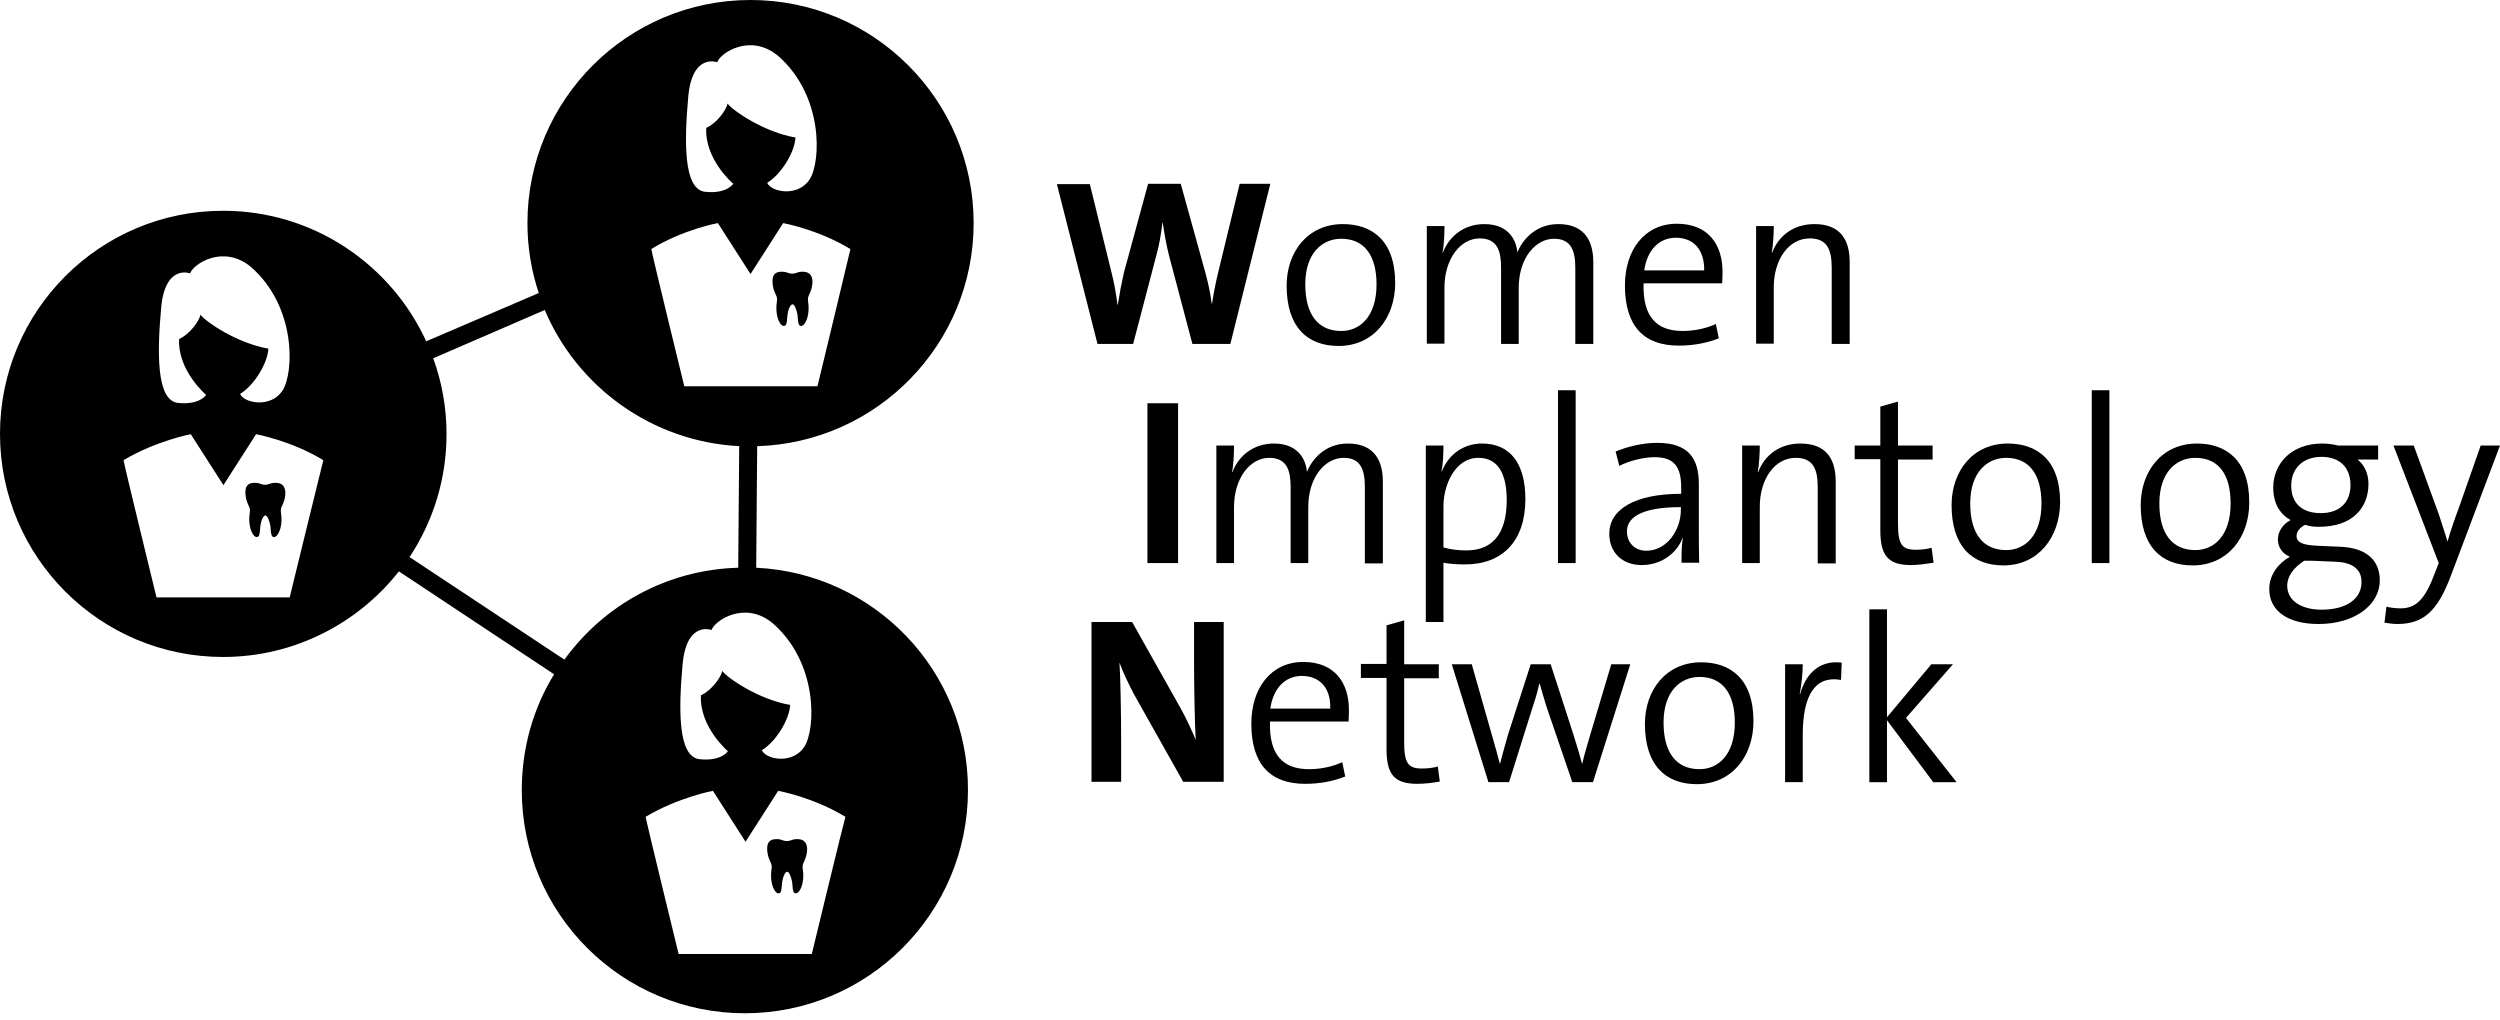
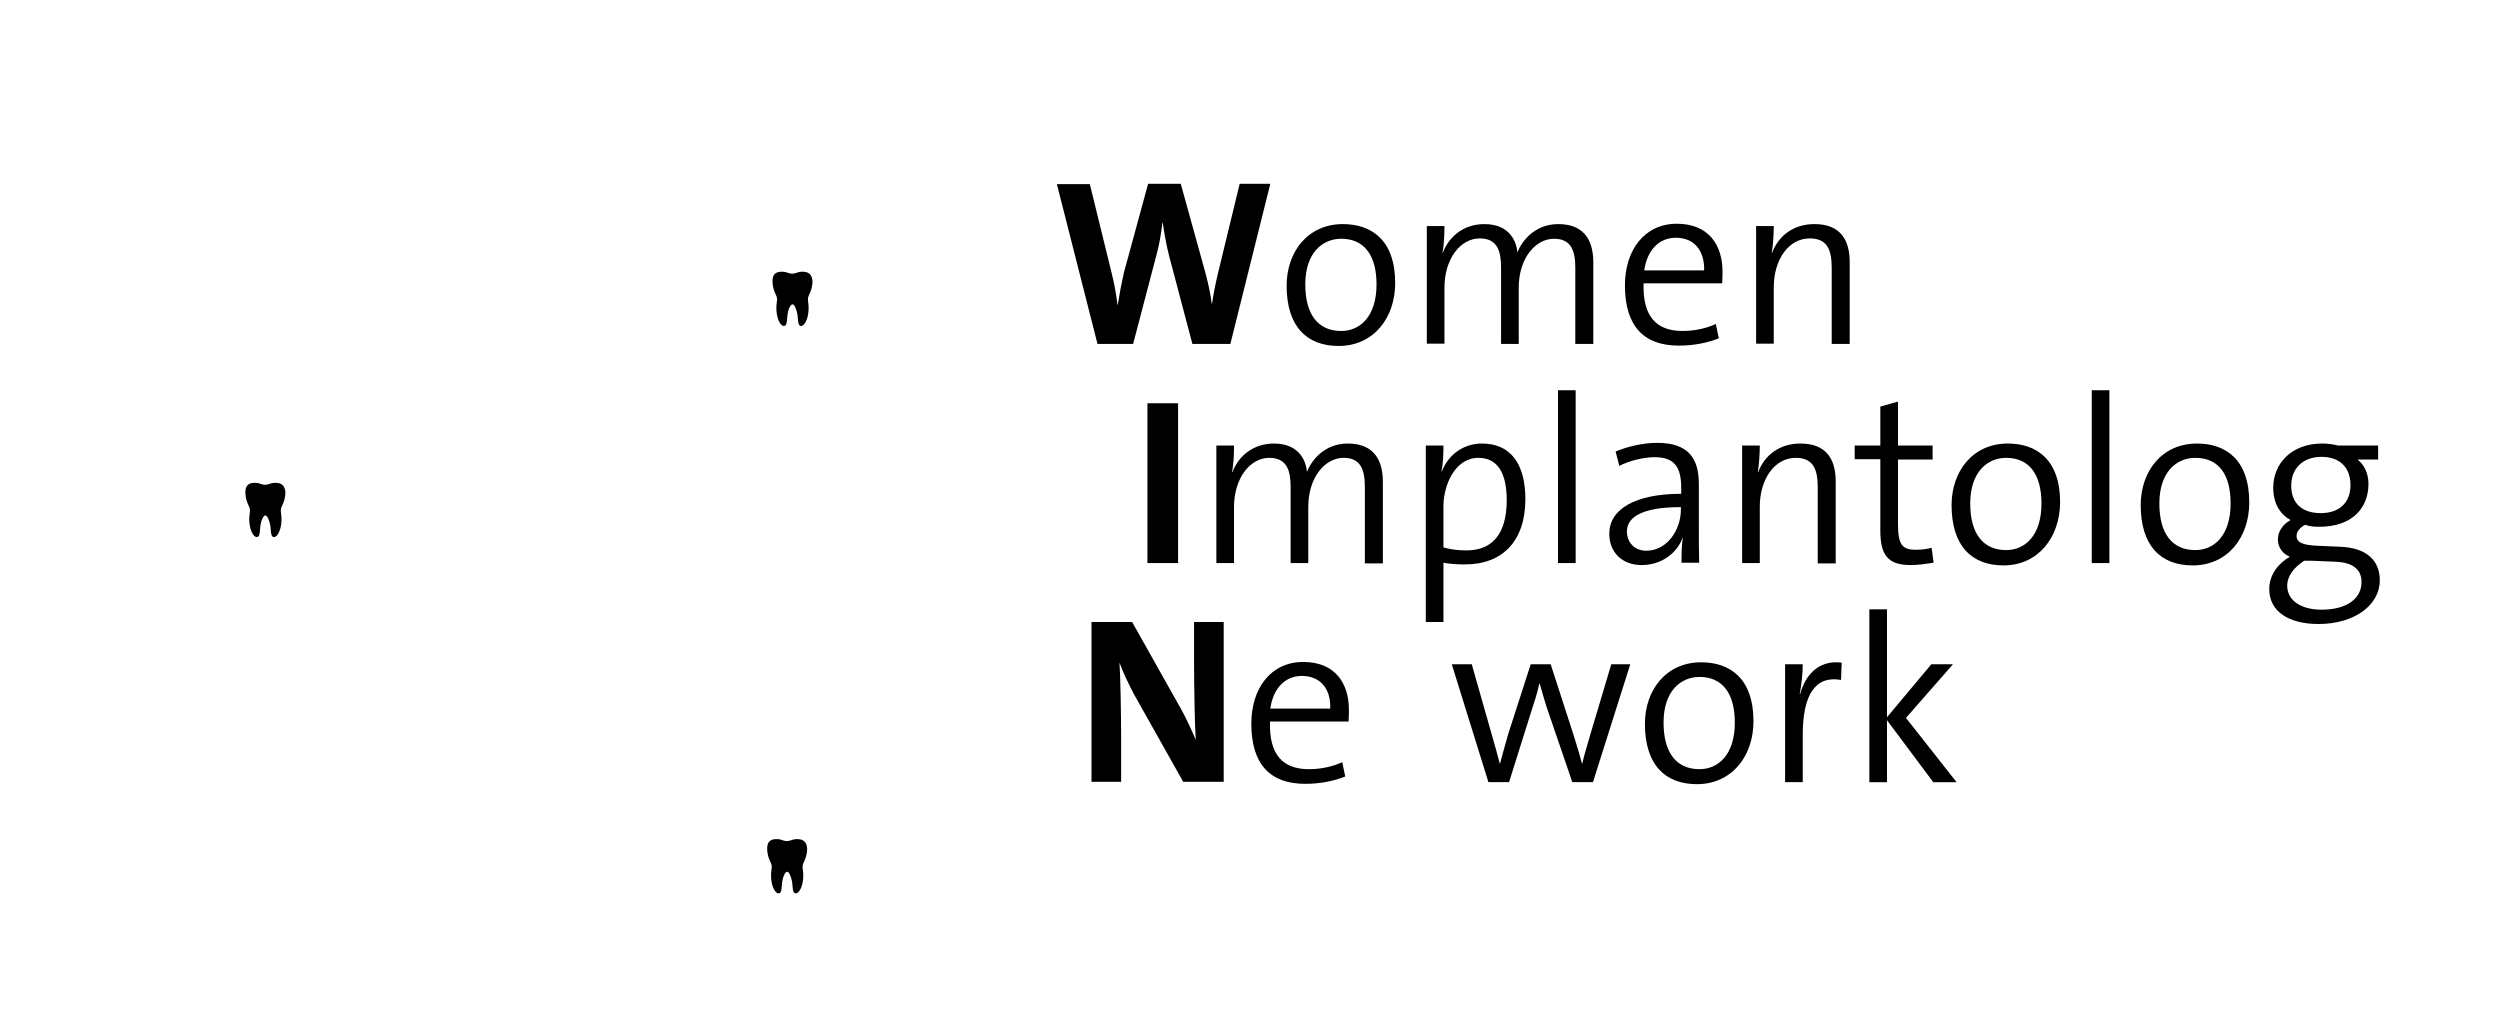
<svg xmlns="http://www.w3.org/2000/svg" width="152" height="62" viewBox="0 0 152 62" fill="none">
  <path d="M16.763 29.355H16.742C16.56 29.355 16.439 29.396 16.338 29.436C16.257 29.457 16.196 29.477 16.115 29.477C16.034 29.477 15.973 29.457 15.892 29.436C15.791 29.396 15.69 29.355 15.487 29.355H15.467C15.001 29.355 14.92 29.659 14.92 29.922C14.92 30.307 15.022 30.53 15.103 30.712C15.143 30.793 15.163 30.854 15.184 30.914C15.204 31.016 15.204 31.076 15.184 31.198C15.163 31.319 15.143 31.501 15.163 31.765C15.204 32.291 15.427 32.655 15.609 32.655C15.771 32.655 15.791 32.453 15.811 32.19C15.811 32.129 15.831 32.048 15.831 31.967C15.872 31.643 16.014 31.34 16.135 31.34C16.257 31.34 16.378 31.643 16.439 31.967C16.439 32.048 16.459 32.109 16.459 32.19C16.479 32.453 16.5 32.655 16.662 32.655C16.844 32.655 17.066 32.291 17.107 31.765C17.127 31.481 17.107 31.319 17.087 31.198C17.066 31.076 17.066 31.016 17.087 30.914C17.107 30.854 17.127 30.793 17.168 30.712C17.249 30.53 17.35 30.307 17.35 29.922C17.33 29.659 17.228 29.355 16.763 29.355Z" fill="black" />
  <path d="M48.487 51.018H48.467C48.284 51.018 48.163 51.058 48.062 51.099C47.981 51.119 47.92 51.139 47.839 51.139C47.758 51.139 47.697 51.119 47.616 51.099C47.515 51.058 47.414 51.018 47.211 51.018H47.191C46.725 51.018 46.645 51.321 46.645 51.584C46.645 51.969 46.746 52.192 46.827 52.374C46.867 52.455 46.888 52.516 46.908 52.576C46.928 52.678 46.928 52.738 46.908 52.86C46.888 52.981 46.867 53.164 46.888 53.427C46.928 53.953 47.151 54.318 47.333 54.318C47.495 54.318 47.515 54.115 47.535 53.852C47.535 53.791 47.556 53.71 47.556 53.629C47.596 53.305 47.738 53.002 47.859 53.002C47.981 53.002 48.102 53.305 48.163 53.629C48.163 53.71 48.183 53.771 48.183 53.852C48.203 54.115 48.224 54.318 48.386 54.318C48.568 54.318 48.791 53.953 48.831 53.427C48.851 53.143 48.831 52.981 48.811 52.86C48.791 52.738 48.791 52.678 48.811 52.576C48.831 52.516 48.851 52.455 48.892 52.374C48.973 52.192 49.074 51.969 49.074 51.584C49.054 51.321 48.953 51.018 48.487 51.018Z" fill="black" />
-   <path d="M45.977 34.518L46.037 27.128C53.346 26.906 59.197 20.913 59.197 13.564C59.197 6.074 53.123 0 45.632 0C38.142 0 32.068 6.074 32.068 13.564C32.068 15.042 32.311 16.48 32.757 17.816L25.914 20.751C23.768 16.075 19.051 12.815 13.564 12.815C6.074 12.815 0 18.889 0 26.379C0 33.87 6.074 39.944 13.564 39.944C17.897 39.944 21.764 37.899 24.254 34.74L33.688 40.996C32.433 43.041 31.724 45.45 31.724 48.042C31.724 55.532 37.798 61.606 45.288 61.606C52.779 61.606 58.852 55.532 58.852 48.042C58.873 40.794 53.164 34.862 45.977 34.518ZM9.799 18.706C10.042 16.034 11.56 16.621 11.56 16.621C11.722 16.075 13.564 14.819 15.265 16.237C18.018 18.646 17.876 22.634 17.188 23.727C16.5 24.82 14.86 24.537 14.597 23.95C15.467 23.424 16.277 22.067 16.317 21.197C14.415 20.873 12.491 19.557 12.188 19.132C12.127 19.496 11.54 20.326 10.892 20.61C10.791 22.533 12.532 24.011 12.532 24.011C12.532 24.011 12.147 24.638 10.811 24.497C9.495 24.335 9.556 21.399 9.799 18.706ZM17.613 36.32H13.564H9.515C9.515 36.32 7.551 28.282 7.511 27.979C9.475 26.805 11.6 26.4 11.6 26.4L13.584 29.497L15.569 26.4C15.569 26.4 17.694 26.784 19.658 27.979C19.577 28.282 17.613 36.32 17.613 36.32ZM46.989 37.899C49.742 40.308 49.6 44.296 48.912 45.389C48.224 46.483 46.584 46.199 46.321 45.612C47.191 45.086 48.001 43.729 48.042 42.859C46.139 42.535 44.215 41.219 43.912 40.794C43.851 41.158 43.264 41.988 42.616 42.272C42.515 44.195 44.256 45.673 44.256 45.673C44.256 45.673 43.871 46.3 42.535 46.159C41.199 46.017 41.26 43.081 41.502 40.389C41.745 37.717 43.264 38.304 43.264 38.304C43.446 37.737 45.288 36.482 46.989 37.899ZM41.847 5.871C42.09 3.199 43.608 3.786 43.608 3.786C43.77 3.239 45.612 1.984 47.313 3.401C50.066 5.81 49.924 9.799 49.236 10.892C48.548 11.985 46.908 11.702 46.645 11.114C47.515 10.588 48.325 9.232 48.365 8.361C46.462 8.037 44.539 6.721 44.236 6.296C44.175 6.661 43.588 7.491 42.94 7.774C42.839 9.697 44.58 11.175 44.58 11.175C44.58 11.175 44.195 11.803 42.859 11.661C41.543 11.499 41.604 8.564 41.847 5.871ZM43.648 13.564L45.632 16.662L47.616 13.564C47.616 13.564 49.742 13.949 51.706 15.143C51.645 15.447 49.702 23.484 49.702 23.484H45.653H41.604C41.604 23.484 39.64 15.447 39.599 15.143C41.523 13.949 43.648 13.564 43.648 13.564ZM34.315 40.105L24.901 33.87C26.319 31.724 27.149 29.153 27.149 26.4C27.149 24.78 26.865 23.221 26.339 21.784L33.121 18.848C35.105 23.525 39.62 26.845 44.944 27.128L44.883 34.518C40.531 34.639 36.704 36.806 34.315 40.105ZM49.358 58.002H45.309H41.26C41.26 58.002 39.296 49.965 39.255 49.661C41.219 48.487 43.345 48.082 43.345 48.082L45.329 51.179L47.313 48.082C47.313 48.082 49.438 48.467 51.402 49.661C51.301 49.965 49.358 58.002 49.358 58.002Z" fill="black" />
  <path d="M48.811 16.52H48.791C48.609 16.52 48.487 16.56 48.386 16.601C48.305 16.621 48.244 16.641 48.163 16.641C48.082 16.641 48.022 16.621 47.941 16.601C47.839 16.56 47.738 16.52 47.536 16.52H47.515C47.05 16.52 46.969 16.823 46.969 17.086C46.969 17.471 47.07 17.694 47.151 17.876C47.191 17.957 47.212 18.018 47.232 18.078C47.252 18.18 47.252 18.24 47.232 18.362C47.212 18.483 47.191 18.666 47.212 18.929C47.252 19.455 47.475 19.82 47.657 19.82C47.819 19.82 47.839 19.617 47.859 19.354C47.859 19.293 47.88 19.212 47.88 19.131C47.92 18.807 48.062 18.503 48.184 18.503C48.305 18.503 48.426 18.807 48.487 19.131C48.487 19.212 48.507 19.273 48.507 19.354C48.528 19.617 48.548 19.82 48.71 19.82C48.892 19.82 49.115 19.455 49.155 18.929C49.175 18.645 49.155 18.483 49.135 18.362C49.115 18.24 49.115 18.18 49.135 18.078C49.155 18.018 49.175 17.957 49.216 17.876C49.297 17.694 49.398 17.471 49.398 17.086C49.378 16.823 49.277 16.52 48.811 16.52Z" fill="black" />
  <path d="M74.805 20.913H72.498L71.08 15.548C70.918 14.92 70.797 14.232 70.696 13.543H70.675C70.594 14.212 70.493 14.859 70.311 15.507L68.894 20.913H66.728L64.258 11.195H66.262L67.578 16.56C67.74 17.188 67.861 17.856 67.942 18.524H67.963C68.064 17.876 68.185 17.228 68.327 16.601L69.805 11.175H71.789L73.287 16.58C73.429 17.107 73.591 17.795 73.672 18.463H73.692C73.793 17.795 73.915 17.188 74.056 16.601L75.372 11.175H77.235L74.805 20.913Z" fill="black" />
  <path d="M81.385 21.035C79.462 21.035 78.227 19.86 78.227 17.37C78.227 15.326 79.502 13.625 81.648 13.625C83.389 13.625 84.827 14.597 84.827 17.208C84.827 19.334 83.511 21.035 81.385 21.035ZM81.547 14.516C80.413 14.516 79.361 15.366 79.361 17.289C79.361 19.111 80.13 20.124 81.547 20.124C82.681 20.124 83.693 19.253 83.693 17.289C83.693 15.548 82.964 14.516 81.547 14.516Z" fill="black" />
  <path d="M95.779 20.913V16.297C95.779 15.224 95.516 14.516 94.484 14.516C93.39 14.516 92.338 15.649 92.338 17.512V20.913H91.265V16.277C91.265 15.305 91.062 14.495 89.969 14.495C88.795 14.495 87.823 15.73 87.823 17.492V20.893H86.75V13.746H87.823C87.823 14.212 87.803 14.9 87.701 15.346L87.722 15.366C88.127 14.313 89.058 13.625 90.252 13.625C91.872 13.625 92.216 14.799 92.257 15.346C92.52 14.678 93.289 13.625 94.747 13.625C96.083 13.625 96.873 14.354 96.873 15.953V20.913H95.779Z" fill="black" />
  <path d="M104.707 17.228H99.93C99.869 19.233 100.699 20.123 102.298 20.123C102.987 20.123 103.715 19.982 104.323 19.698L104.505 20.569C103.796 20.852 102.966 21.014 102.076 21.014C99.95 21.014 98.796 19.84 98.796 17.35C98.796 15.224 99.97 13.604 101.954 13.604C103.918 13.604 104.728 14.941 104.728 16.5C104.728 16.662 104.728 16.965 104.707 17.228ZM101.893 14.455C100.881 14.455 100.152 15.184 99.97 16.439H103.614C103.634 15.204 102.987 14.455 101.893 14.455Z" fill="black" />
  <path d="M111.368 20.913V16.277C111.368 15.143 111.064 14.495 110.032 14.495C108.756 14.495 107.845 15.771 107.845 17.472V20.893H106.772V13.746H107.845C107.845 14.212 107.805 14.921 107.724 15.346L107.744 15.366C108.149 14.313 109.06 13.625 110.315 13.625C111.955 13.625 112.461 14.658 112.461 15.933V20.913H111.368Z" fill="black" />
  <path d="M69.764 34.235V24.518H71.627V34.235H69.764Z" fill="black" />
  <path d="M82.984 34.235V29.619C82.984 28.546 82.721 27.837 81.689 27.837C80.596 27.837 79.543 28.971 79.543 30.834V34.235H78.47V29.619C78.47 28.647 78.267 27.837 77.174 27.837C76 27.837 75.028 29.072 75.028 30.834V34.235H73.955V27.088H75.028C75.028 27.554 75.008 28.242 74.907 28.688L74.927 28.708C75.332 27.655 76.263 26.967 77.457 26.967C79.077 26.967 79.421 28.141 79.462 28.688C79.725 28.02 80.494 26.967 81.952 26.967C83.288 26.967 84.078 27.696 84.078 29.295V34.255H82.984V34.235Z" fill="black" />
  <path d="M89.078 34.316C88.592 34.316 88.228 34.295 87.762 34.215V37.818H86.689V27.088H87.762C87.762 27.513 87.742 28.222 87.641 28.647L87.661 28.667C88.066 27.635 88.977 26.967 90.111 26.967C91.791 26.967 92.743 28.141 92.743 30.348C92.743 32.899 91.346 34.316 89.078 34.316ZM89.888 27.837C88.451 27.837 87.762 29.518 87.762 30.773V33.283C88.187 33.405 88.633 33.465 89.159 33.465C90.637 33.465 91.609 32.575 91.609 30.409C91.609 28.809 91.082 27.837 89.888 27.837Z" fill="black" />
  <path d="M94.727 34.235V23.727H95.8V34.235H94.727Z" fill="black" />
  <path d="M102.237 34.234C102.237 33.688 102.237 33.141 102.318 32.716H102.298C101.954 33.627 101.023 34.356 99.808 34.356C98.674 34.356 97.844 33.627 97.844 32.453C97.844 30.975 99.383 30.023 102.217 30.023V29.659C102.217 28.404 101.812 27.796 100.598 27.796C99.93 27.796 99.059 28.019 98.452 28.323L98.229 27.452C98.917 27.169 99.828 26.926 100.76 26.926C102.683 26.926 103.29 27.898 103.29 29.436V32.068C103.29 32.777 103.29 33.586 103.31 34.214H102.237V34.234ZM102.197 30.833C99.646 30.833 98.917 31.542 98.917 32.311C98.917 32.979 99.383 33.485 100.091 33.485C101.347 33.485 102.197 32.23 102.197 30.995V30.833Z" fill="black" />
  <path d="M110.518 34.235V29.619C110.518 28.485 110.214 27.837 109.181 27.837C107.906 27.837 106.995 29.113 106.995 30.813V34.235H105.922V27.088H106.995C106.995 27.554 106.954 28.262 106.873 28.688L106.894 28.708C107.299 27.655 108.21 26.967 109.465 26.967C111.105 26.967 111.611 27.999 111.611 29.275V34.255H110.518V34.235Z" fill="black" />
  <path d="M116.186 34.356C114.749 34.356 114.324 33.729 114.324 32.231V27.918H112.765V27.088H114.324V24.72L115.397 24.416V27.088H117.502V27.939H115.397V31.805C115.397 33.081 115.619 33.425 116.47 33.425C116.834 33.425 117.158 33.385 117.441 33.304L117.563 34.215C117.178 34.275 116.632 34.356 116.186 34.356Z" fill="black" />
  <path d="M121.814 34.377C119.891 34.377 118.656 33.202 118.656 30.712C118.656 28.667 119.932 26.967 122.078 26.967C123.819 26.967 125.256 27.939 125.256 30.55C125.236 32.676 123.92 34.377 121.814 34.377ZM121.976 27.837C120.843 27.837 119.79 28.688 119.79 30.611C119.79 32.433 120.559 33.445 121.976 33.445C123.11 33.445 124.122 32.575 124.122 30.611C124.122 28.87 123.394 27.837 121.976 27.837Z" fill="black" />
  <path d="M127.179 34.235V23.727H128.252V34.235H127.179Z" fill="black" />
  <path d="M133.313 34.377C131.39 34.377 130.155 33.202 130.155 30.712C130.155 28.667 131.431 26.967 133.577 26.967C135.318 26.967 136.755 27.939 136.755 30.55C136.755 32.676 135.439 34.377 133.313 34.377ZM133.475 27.837C132.342 27.837 131.289 28.688 131.289 30.611C131.289 32.433 132.058 33.445 133.475 33.445C134.609 33.445 135.621 32.575 135.621 30.611C135.621 28.87 134.913 27.837 133.475 27.837Z" fill="black" />
  <path d="M140.966 37.94C139.144 37.94 137.97 37.17 137.97 35.814C137.97 34.943 138.537 34.235 139.225 33.85C138.78 33.668 138.496 33.283 138.496 32.797C138.496 32.312 138.8 31.866 139.266 31.623C138.598 31.238 138.213 30.591 138.213 29.639C138.213 28.222 139.286 26.967 141.189 26.967C141.553 26.967 141.796 27.007 142.161 27.088H144.59V27.939H143.335C143.76 28.262 144.003 28.809 144.003 29.416C144.003 30.874 143.031 32.028 141.007 32.028C140.683 32.028 140.44 32.008 140.156 31.907C139.833 32.069 139.63 32.332 139.63 32.575C139.63 33 140.035 33.142 140.906 33.182L142.282 33.243C143.841 33.303 144.691 34.032 144.691 35.288C144.691 36.786 143.153 37.94 140.966 37.94ZM141.999 34.154L140.561 34.093H140.096C139.468 34.498 139.063 35.024 139.063 35.611C139.063 36.543 139.954 37.069 141.148 37.069C142.728 37.069 143.578 36.361 143.578 35.409C143.598 34.66 143.092 34.194 141.999 34.154ZM141.148 27.777C139.974 27.777 139.306 28.526 139.306 29.518C139.306 30.591 139.954 31.198 141.108 31.198C142.221 31.198 142.91 30.57 142.91 29.497C142.91 28.445 142.282 27.777 141.148 27.777Z" fill="black" />
-   <path d="M149.044 34.923C148.214 37.17 147.344 37.939 145.744 37.939C145.521 37.939 145.198 37.899 144.975 37.858L145.096 36.886C145.319 36.947 145.663 36.988 145.947 36.988C146.756 36.988 147.364 36.603 147.951 35.064L148.275 34.234L145.521 27.088H146.756L148.255 31.198C148.477 31.866 148.639 32.372 148.801 32.898H148.821C148.943 32.433 149.247 31.542 149.55 30.732L150.826 27.088H152L149.044 34.923Z" fill="black" />
  <path d="M71.951 47.555L68.935 42.19C68.57 41.482 68.287 40.895 68.064 40.287C68.125 41.138 68.165 43.506 68.165 44.903V47.535H66.364V37.817H68.833L71.769 43.041C72.113 43.648 72.437 44.356 72.7 44.984C72.639 44.012 72.599 41.623 72.599 40.267V37.817H74.401V47.535H71.951V47.555Z" fill="black" />
  <path d="M81.993 43.871H77.215C77.154 45.875 77.984 46.766 79.584 46.766C80.272 46.766 81.001 46.624 81.608 46.341L81.79 47.211C81.082 47.495 80.251 47.657 79.361 47.657C77.235 47.657 76.081 46.483 76.081 43.992C76.081 41.867 77.255 40.247 79.239 40.247C81.203 40.247 82.013 41.583 82.013 43.142C82.013 43.304 82.013 43.608 81.993 43.871ZM79.158 41.097C78.146 41.097 77.417 41.826 77.235 43.081H80.879C80.92 41.846 80.251 41.097 79.158 41.097Z" fill="black" />
-   <path d="M86.163 47.657C84.726 47.657 84.301 47.029 84.301 45.531V41.219H82.742V40.369H84.301V38.02L85.374 37.717V40.389H87.479V41.239H85.374V45.106C85.374 46.382 85.596 46.726 86.447 46.726C86.811 46.726 87.135 46.685 87.418 46.604L87.54 47.515C87.155 47.596 86.609 47.657 86.163 47.657Z" fill="black" />
  <path d="M96.853 47.555H95.597L94.018 42.94C93.876 42.494 93.755 42.049 93.613 41.563H93.593C93.451 42.191 93.269 42.757 93.067 43.365L91.751 47.555H90.496L88.269 40.389H89.483L90.698 44.66C90.88 45.288 91.062 45.936 91.184 46.422H91.204C91.346 45.855 91.528 45.248 91.69 44.66L93.067 40.389H94.281L95.658 44.64C95.941 45.551 96.063 45.956 96.184 46.422H96.205C96.326 45.855 96.488 45.389 96.691 44.66L97.966 40.389H99.12L96.853 47.555Z" fill="black" />
  <path d="M103.169 47.677C101.246 47.677 100.011 46.503 100.011 44.013C100.011 41.968 101.286 40.268 103.432 40.268C105.173 40.268 106.611 41.239 106.611 43.851C106.611 45.977 105.295 47.677 103.169 47.677ZM103.331 41.158C102.197 41.158 101.144 42.009 101.144 43.932C101.144 45.754 101.914 46.766 103.331 46.766C104.465 46.766 105.477 45.896 105.477 43.932C105.477 42.191 104.748 41.158 103.331 41.158Z" fill="black" />
  <path d="M111.935 41.34C110.356 41.057 109.607 42.271 109.607 44.681V47.555H108.534V40.389H109.607C109.607 40.854 109.546 41.563 109.424 42.19L109.445 42.211C109.728 41.158 110.477 40.105 111.975 40.287L111.935 41.34Z" fill="black" />
  <path d="M117.543 47.556L114.729 43.79V47.556H113.656V37.049H114.729V43.608L117.422 40.389H118.738L115.883 43.649L118.96 47.556H117.543Z" fill="black" />
</svg>